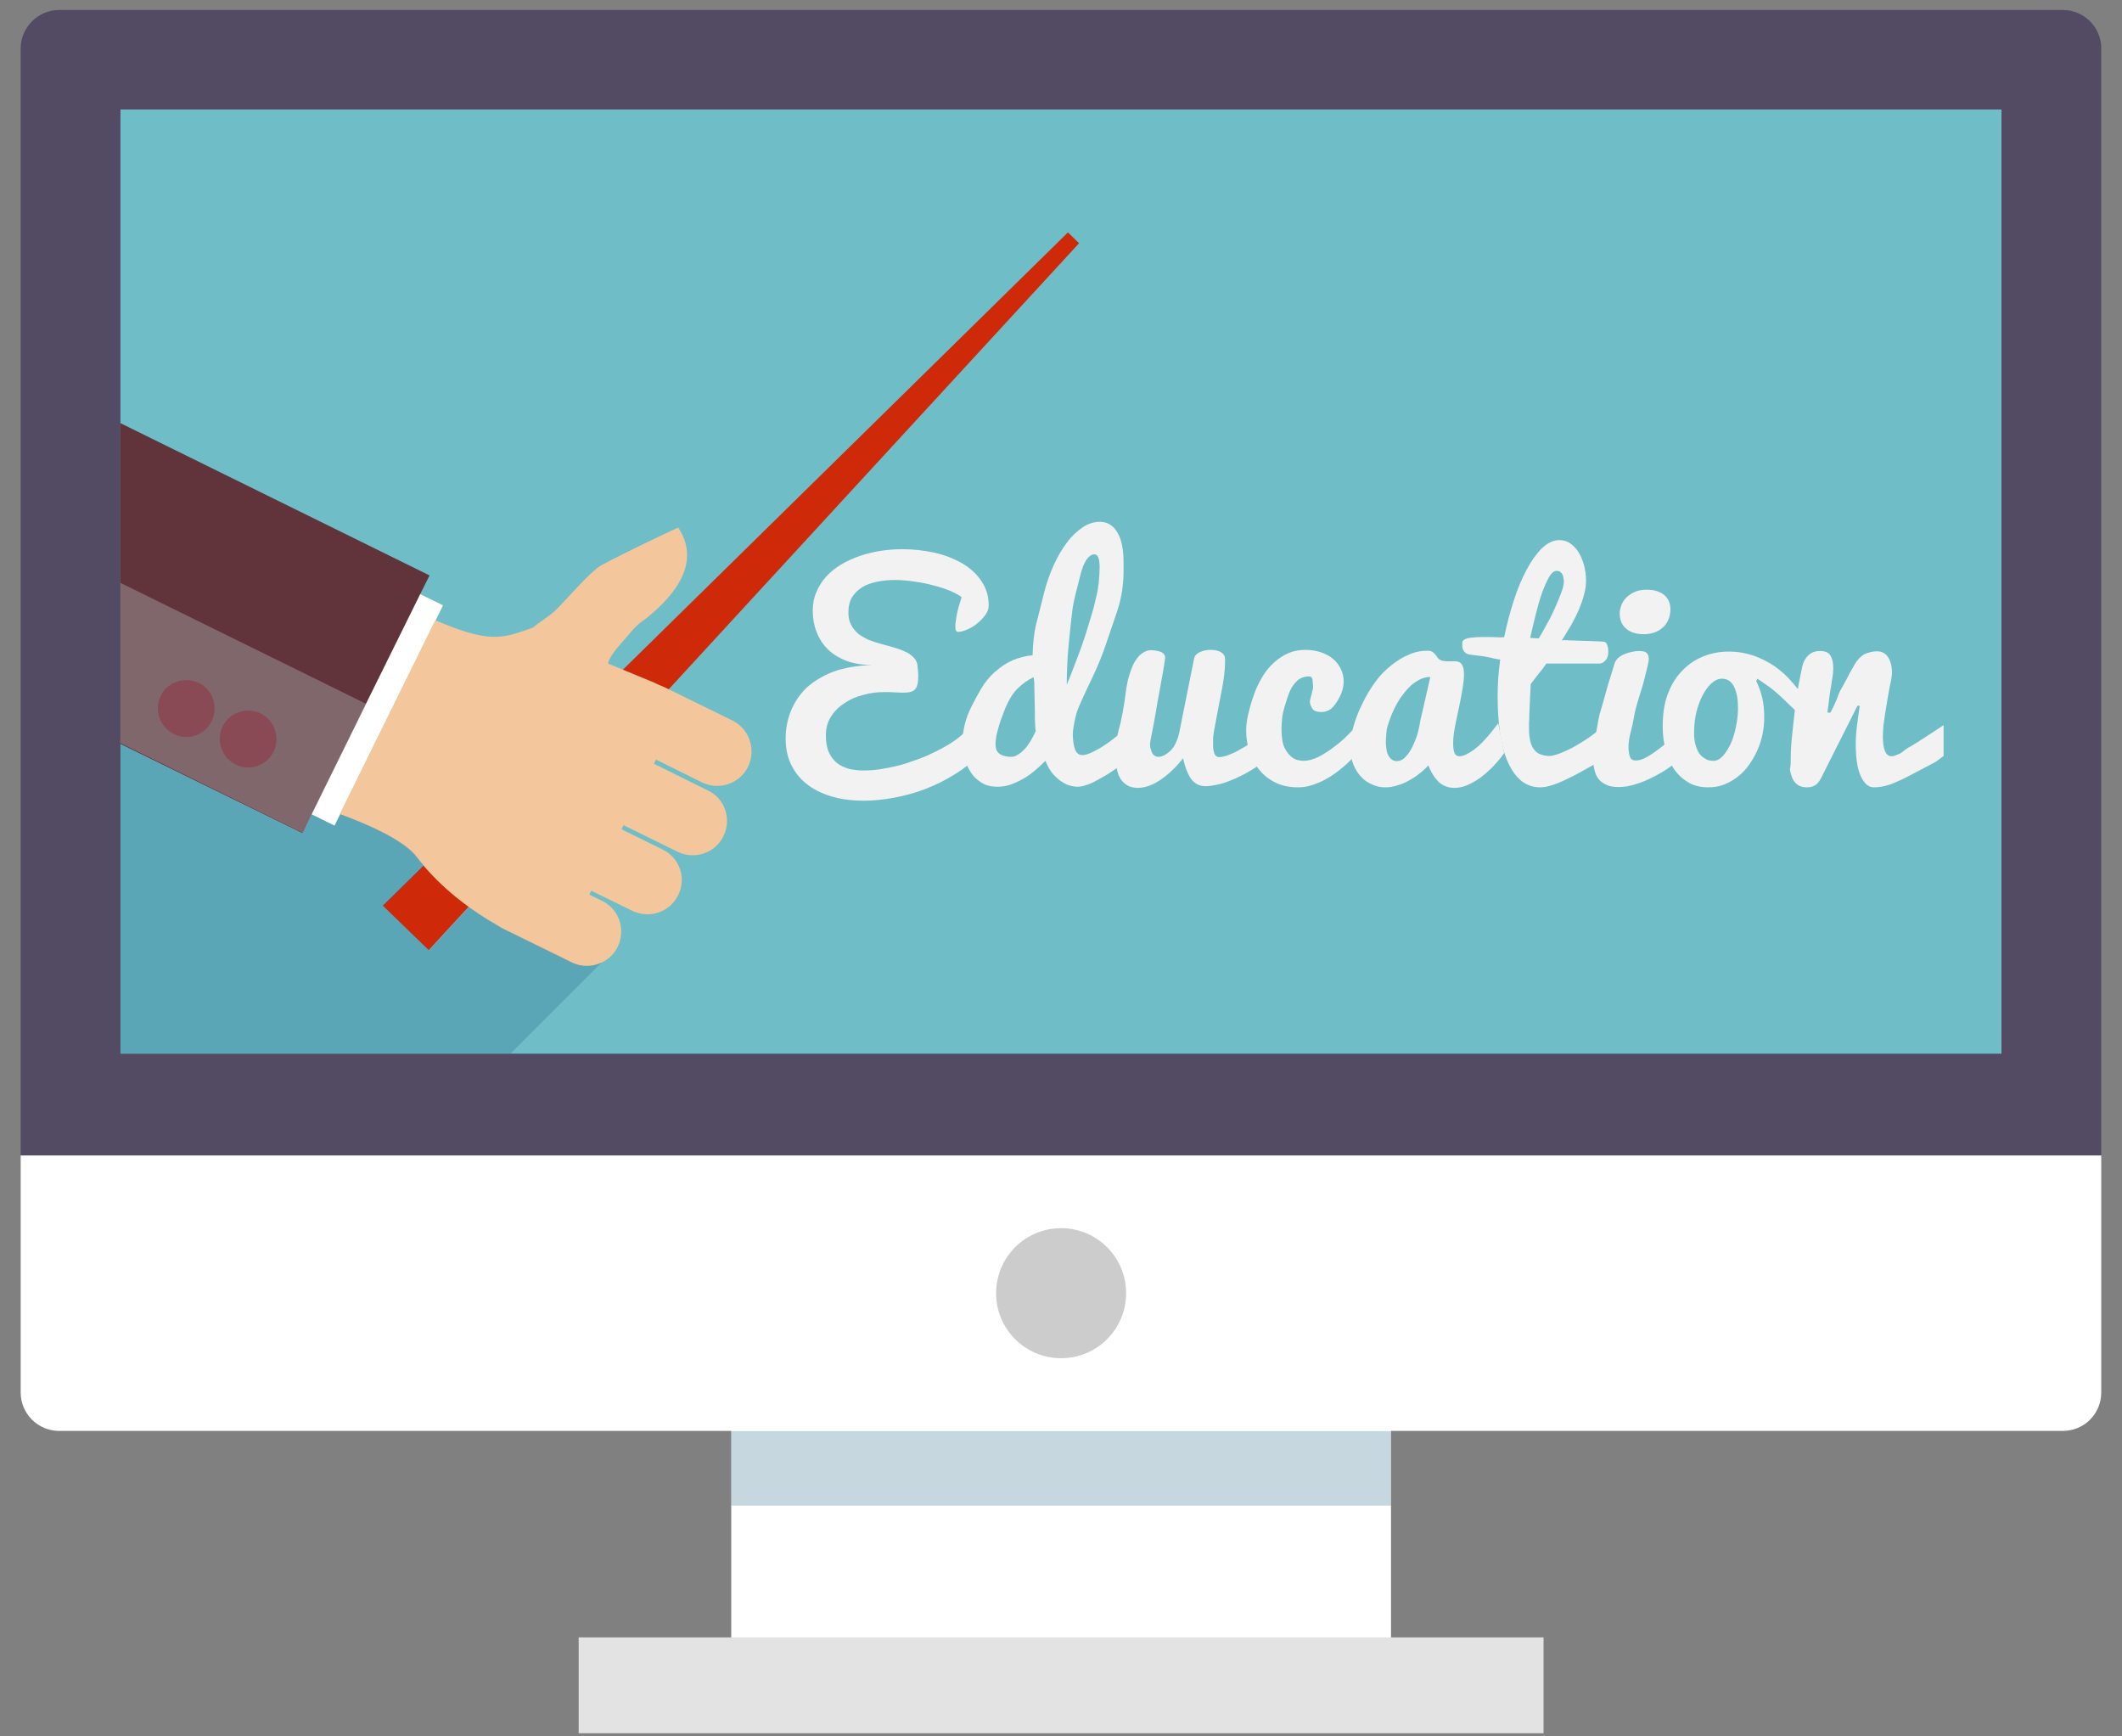
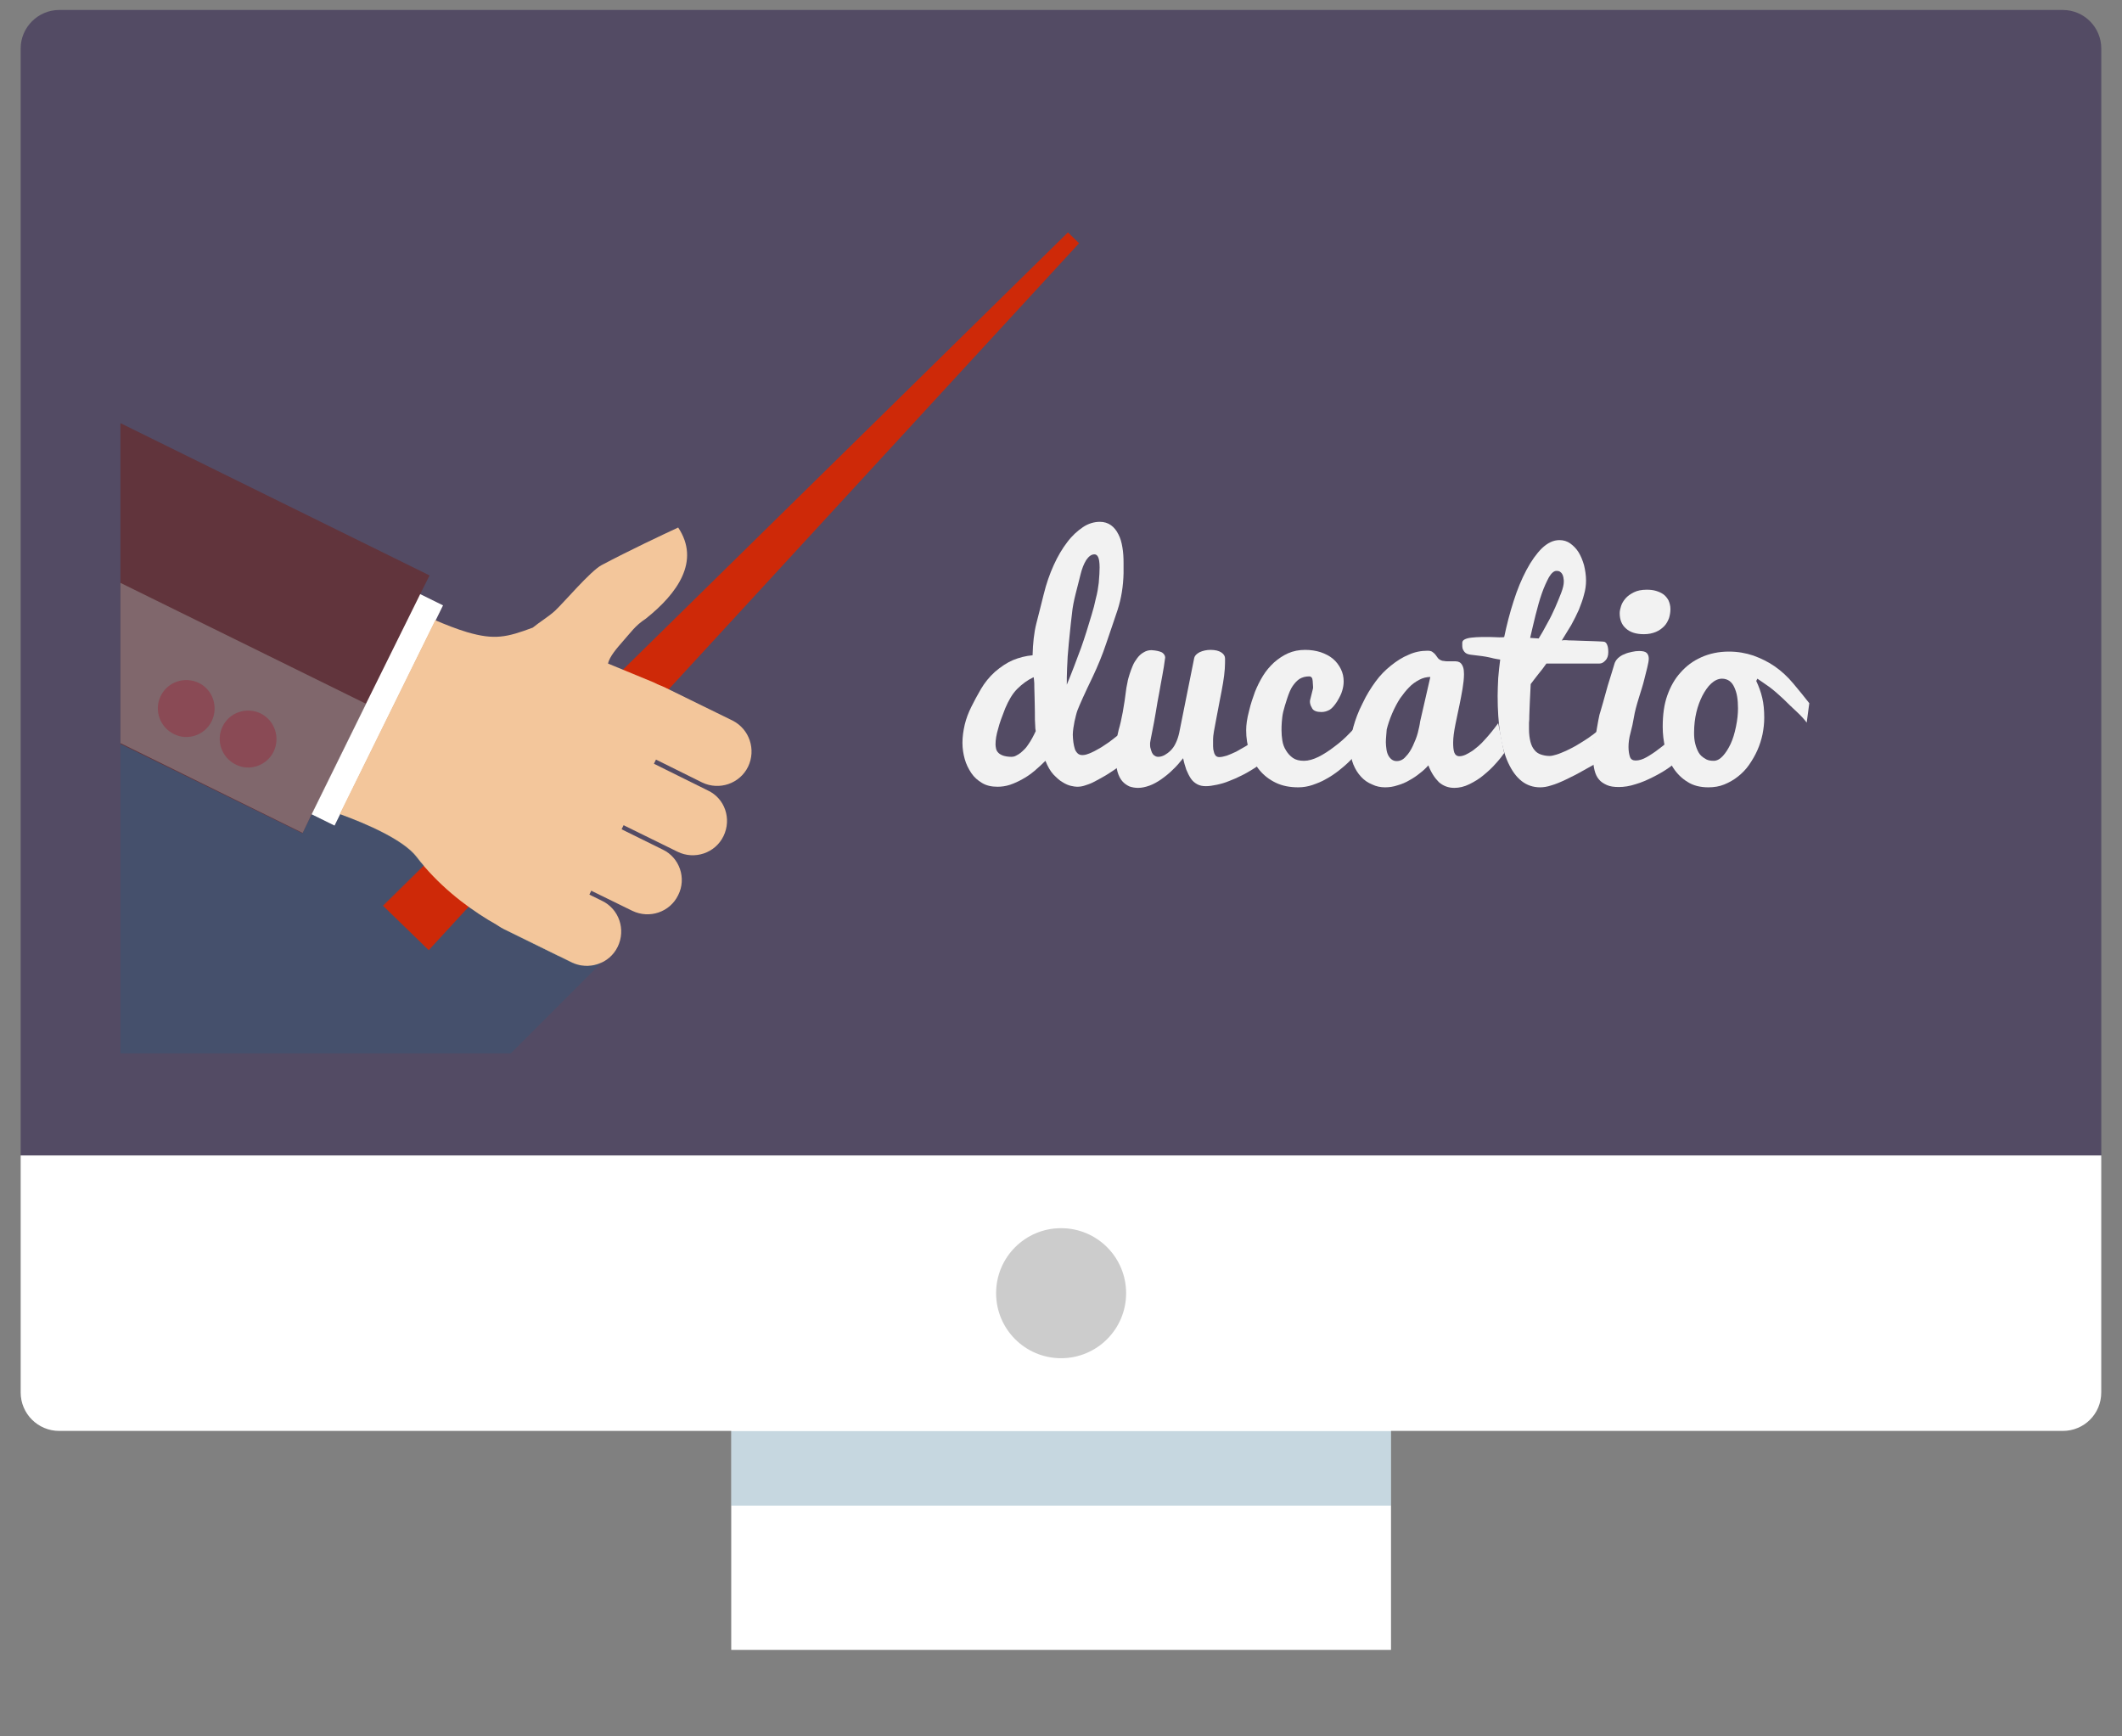
<svg xmlns="http://www.w3.org/2000/svg" width="77" height="63" viewBox="0 0 77 63" fill="none">
  <rect x="0" y="0" width="77" height="63" fill="#808080" stroke="none" />
  <path d="M50.475 51.4H26.534V59.863H50.475V51.4Z" fill="white" />
  <path d="M76.248 1.758V41.923H0.75V1.758C0.75 0.993 1.381 0.362 2.147 0.362H74.851C75.627 0.362 76.248 0.993 76.248 1.758Z" fill="#534B64" />
-   <path d="M72.626 3.973H4.371V38.229H72.626V3.973Z" fill="#6FBEC7" />
-   <path d="M56.01 59.408H20.998V62.885H56.01V59.408Z" fill="#E3E3E3" />
  <path opacity="0.25" d="M50.475 51.917H26.534V54.628H50.475V51.917Z" fill="#1F6386" />
  <path d="M76.247 41.923V50.521C76.247 51.297 75.627 51.917 74.851 51.917H2.147C1.381 51.917 0.75 51.297 0.75 50.521V41.923H76.247Z" fill="white" />
  <path d="M40.863 46.92C40.863 48.224 39.807 49.279 38.504 49.279C37.2 49.279 36.145 48.224 36.145 46.92C36.145 45.616 37.2 44.561 38.504 44.561C39.807 44.561 40.863 45.616 40.863 46.92Z" fill="#CCCCCC" />
-   <path d="M35.586 27.334C35.317 27.614 35.007 27.872 34.666 28.079C34.324 28.297 33.972 28.473 33.6 28.617C33.227 28.762 32.855 28.866 32.462 28.938C32.079 29.011 31.706 29.052 31.344 29.052C30.951 29.052 30.589 29.011 30.248 28.917C29.906 28.824 29.606 28.69 29.348 28.503C29.089 28.317 28.882 28.079 28.737 27.8C28.582 27.51 28.509 27.179 28.509 26.786C28.509 26.445 28.572 26.113 28.696 25.803C28.82 25.493 29.006 25.213 29.254 24.965C29.513 24.727 29.834 24.53 30.227 24.375C30.62 24.23 31.096 24.148 31.655 24.127C31.293 24.127 30.972 24.075 30.703 23.972C30.434 23.868 30.206 23.724 30.03 23.548C29.854 23.372 29.72 23.165 29.627 22.916C29.534 22.678 29.492 22.42 29.492 22.161C29.492 21.913 29.534 21.685 29.627 21.478C29.71 21.271 29.834 21.085 29.979 20.92C30.134 20.754 30.31 20.609 30.517 20.485C30.724 20.361 30.951 20.258 31.189 20.175C31.427 20.092 31.686 20.03 31.944 19.988C32.213 19.947 32.472 19.926 32.741 19.926C33.134 19.926 33.517 19.968 33.9 20.051C34.272 20.133 34.614 20.268 34.903 20.433C35.193 20.599 35.431 20.816 35.607 21.075C35.783 21.334 35.876 21.623 35.876 21.965C35.876 22.089 35.835 22.203 35.752 22.316C35.669 22.43 35.566 22.534 35.452 22.627C35.338 22.72 35.214 22.792 35.09 22.844C34.965 22.896 34.862 22.927 34.769 22.927C34.697 22.927 34.666 22.865 34.666 22.741C34.666 22.627 34.686 22.492 34.717 22.316C34.748 22.14 34.81 21.923 34.893 21.665C34.8 21.592 34.666 21.52 34.5 21.447C34.324 21.375 34.127 21.302 33.91 21.251C33.693 21.189 33.455 21.137 33.207 21.106C32.958 21.064 32.71 21.044 32.472 21.044C32.244 21.044 32.027 21.064 31.831 21.106C31.624 21.147 31.448 21.209 31.293 21.302C31.137 21.396 31.013 21.52 30.92 21.665C30.827 21.82 30.786 22.006 30.786 22.223C30.786 22.399 30.817 22.554 30.889 22.678C30.951 22.803 31.044 22.906 31.148 22.999C31.262 23.082 31.386 23.154 31.52 23.216C31.665 23.268 31.81 23.32 31.965 23.361C32.12 23.403 32.265 23.444 32.41 23.485C32.555 23.527 32.689 23.568 32.813 23.63C32.938 23.682 33.041 23.744 33.124 23.827C33.207 23.899 33.269 24.003 33.289 24.117C33.3 24.189 33.3 24.262 33.31 24.334C33.32 24.406 33.32 24.479 33.32 24.551C33.32 24.758 33.289 24.903 33.217 24.996C33.145 25.089 33.01 25.131 32.803 25.131C32.72 25.131 32.606 25.131 32.472 25.12C32.337 25.11 32.213 25.11 32.1 25.11C31.831 25.11 31.572 25.141 31.324 25.213C31.065 25.276 30.837 25.379 30.641 25.513C30.434 25.648 30.279 25.803 30.154 26C30.03 26.196 29.968 26.413 29.968 26.672C29.968 26.921 29.999 27.117 30.072 27.283C30.144 27.448 30.237 27.572 30.361 27.676C30.486 27.779 30.63 27.841 30.796 27.893C30.962 27.934 31.148 27.955 31.334 27.955C31.572 27.955 31.82 27.934 32.089 27.883C32.348 27.841 32.617 27.779 32.876 27.697C33.134 27.614 33.393 27.521 33.641 27.417C33.889 27.303 34.117 27.189 34.334 27.065C34.552 26.941 34.738 26.807 34.893 26.672C35.059 26.538 35.183 26.393 35.266 26.258L35.586 27.334Z" fill="#F2F2F2" />
  <path d="M40.977 27.521C40.739 27.717 40.501 27.893 40.273 28.038C40.18 28.1 40.077 28.162 39.963 28.224C39.86 28.286 39.746 28.338 39.653 28.39C39.549 28.442 39.446 28.473 39.353 28.504C39.259 28.535 39.166 28.545 39.084 28.545C39.032 28.545 38.959 28.535 38.866 28.514C38.773 28.493 38.67 28.452 38.556 28.379C38.442 28.317 38.339 28.214 38.225 28.1C38.111 27.976 38.018 27.81 37.935 27.604C37.811 27.728 37.676 27.852 37.542 27.966C37.407 28.079 37.263 28.183 37.107 28.266C36.963 28.348 36.807 28.421 36.652 28.473C36.497 28.524 36.342 28.545 36.197 28.545C35.98 28.545 35.793 28.504 35.638 28.41C35.483 28.317 35.349 28.204 35.245 28.048C35.142 27.893 35.059 27.728 35.007 27.541C34.955 27.355 34.924 27.159 34.924 26.952C34.924 26.734 34.955 26.517 35.007 26.29C35.059 26.072 35.142 25.855 35.245 25.648C35.349 25.441 35.462 25.224 35.597 24.996C35.731 24.769 35.897 24.562 36.104 24.375C36.321 24.189 36.538 24.044 36.756 23.951C36.983 23.858 37.221 23.796 37.469 23.775C37.48 23.341 37.521 22.958 37.604 22.627C37.687 22.296 37.78 21.944 37.873 21.561C37.966 21.178 38.09 20.827 38.235 20.506C38.38 20.185 38.546 19.906 38.721 19.678C38.897 19.44 39.094 19.264 39.291 19.13C39.487 18.995 39.704 18.933 39.911 18.933C40.066 18.933 40.201 18.975 40.315 19.057C40.429 19.14 40.511 19.244 40.584 19.389C40.656 19.523 40.698 19.678 40.729 19.864C40.76 20.04 40.77 20.227 40.77 20.423C40.77 20.537 40.77 20.661 40.77 20.796C40.76 21.271 40.687 21.716 40.553 22.13C40.418 22.544 40.273 22.948 40.139 23.351C40.004 23.755 39.839 24.158 39.653 24.551C39.363 25.151 39.177 25.565 39.094 25.782C39.073 25.834 39.063 25.886 39.042 25.958C39.022 26.031 39.011 26.103 38.99 26.176C38.98 26.258 38.959 26.341 38.949 26.414C38.939 26.496 38.928 26.579 38.928 26.652C38.928 26.745 38.939 26.838 38.949 26.931C38.959 27.014 38.98 27.096 39.001 27.169C39.022 27.241 39.063 27.293 39.104 27.334C39.146 27.376 39.208 27.396 39.27 27.396C39.332 27.396 39.404 27.386 39.477 27.355C39.549 27.334 39.632 27.293 39.715 27.252C39.797 27.21 39.88 27.159 39.973 27.107C40.056 27.055 40.139 26.993 40.222 26.941C40.408 26.807 40.594 26.652 40.801 26.486L40.977 27.521ZM37.501 24.572C37.283 24.675 37.087 24.82 36.911 24.996C36.735 25.172 36.6 25.41 36.476 25.7C36.362 25.989 36.269 26.238 36.218 26.445C36.156 26.652 36.124 26.838 36.124 27.014C36.124 27.066 36.135 27.117 36.145 27.169C36.156 27.221 36.187 27.272 36.228 27.314C36.269 27.355 36.321 27.386 36.404 27.417C36.476 27.438 36.569 27.459 36.694 27.459C36.756 27.459 36.818 27.448 36.869 27.417C36.931 27.386 36.983 27.355 37.035 27.314C37.087 27.272 37.138 27.221 37.19 27.169C37.242 27.117 37.283 27.055 37.325 26.993C37.418 26.858 37.501 26.703 37.583 26.527C37.573 26.476 37.563 26.403 37.563 26.3C37.552 26.196 37.552 26.041 37.552 25.834C37.552 25.627 37.542 25.451 37.542 25.317C37.542 25.182 37.532 25.058 37.532 24.945C37.532 24.831 37.532 24.738 37.521 24.675C37.511 24.593 37.511 24.562 37.501 24.572ZM39.87 21.147C39.891 20.909 39.901 20.723 39.901 20.589C39.901 20.413 39.88 20.278 39.849 20.216C39.818 20.144 39.766 20.113 39.715 20.113C39.601 20.113 39.508 20.185 39.415 20.32C39.332 20.454 39.26 20.63 39.208 20.847C39.156 21.065 39.094 21.292 39.032 21.541C38.97 21.789 38.918 22.037 38.897 22.275C38.866 22.513 38.846 22.73 38.825 22.927C38.804 23.123 38.794 23.258 38.783 23.341C38.773 23.506 38.752 23.662 38.742 23.817C38.732 23.972 38.732 24.106 38.721 24.241C38.721 24.365 38.711 24.479 38.711 24.572C38.711 24.665 38.711 24.738 38.711 24.789V24.841C38.897 24.396 39.063 23.951 39.228 23.506C39.291 23.32 39.363 23.123 39.425 22.917C39.487 22.71 39.549 22.513 39.611 22.306C39.673 22.11 39.725 21.903 39.766 21.706C39.818 21.52 39.849 21.323 39.87 21.147Z" fill="#F2F2F2" />
  <path d="M44.453 23.899C44.453 23.993 44.453 24.117 44.443 24.272C44.432 24.427 44.411 24.593 44.38 24.779C44.349 24.965 44.308 25.182 44.256 25.441C44.205 25.7 44.163 25.917 44.132 26.093C44.101 26.269 44.07 26.414 44.049 26.538C44.029 26.662 44.018 26.755 44.018 26.817C44.018 26.91 44.018 26.993 44.018 27.076C44.018 27.159 44.029 27.221 44.049 27.283C44.06 27.345 44.091 27.386 44.111 27.417C44.142 27.448 44.184 27.469 44.246 27.469C44.318 27.469 44.411 27.448 44.515 27.417C44.618 27.376 44.732 27.334 44.856 27.272C44.97 27.21 45.094 27.138 45.218 27.066C45.343 26.983 45.456 26.9 45.57 26.817C45.684 26.734 45.788 26.641 45.881 26.558C45.974 26.476 46.046 26.393 46.098 26.32C46.098 26.434 46.098 26.527 46.098 26.621C46.098 26.714 46.098 26.797 46.098 26.879C46.098 26.962 46.098 27.045 46.098 27.138C46.098 27.221 46.098 27.324 46.098 27.428C46.026 27.5 45.932 27.572 45.829 27.655C45.725 27.738 45.601 27.821 45.467 27.904C45.332 27.986 45.198 28.069 45.043 28.142C44.898 28.214 44.742 28.286 44.598 28.338C44.453 28.4 44.298 28.442 44.153 28.473C44.008 28.504 43.873 28.524 43.76 28.524C43.636 28.524 43.532 28.504 43.439 28.452C43.346 28.4 43.273 28.338 43.211 28.245C43.149 28.152 43.097 28.048 43.046 27.924C43.004 27.8 42.963 27.666 42.932 27.51C42.808 27.666 42.684 27.81 42.549 27.934C42.415 28.069 42.28 28.172 42.135 28.276C42.001 28.369 41.856 28.452 41.711 28.504C41.566 28.555 41.432 28.586 41.297 28.586C41.183 28.586 41.08 28.566 40.987 28.535C40.894 28.493 40.801 28.431 40.728 28.348C40.656 28.266 40.594 28.152 40.552 28.007C40.511 27.862 40.49 27.686 40.49 27.479C40.49 27.045 40.532 26.703 40.594 26.476C40.697 26.134 40.79 25.627 40.873 24.955C40.883 24.903 40.894 24.841 40.914 24.748C40.925 24.665 40.956 24.572 40.987 24.468C41.018 24.365 41.059 24.262 41.101 24.158C41.142 24.055 41.204 23.962 41.266 23.879C41.328 23.796 41.401 23.724 41.494 23.672C41.577 23.62 41.67 23.589 41.783 23.589C41.959 23.599 42.084 23.631 42.166 23.672C42.239 23.724 42.28 23.786 42.28 23.858C42.249 24.086 42.218 24.303 42.177 24.51C42.135 24.717 42.104 24.924 42.063 25.141C42.022 25.348 41.98 25.586 41.939 25.845C41.897 26.103 41.856 26.31 41.825 26.465C41.794 26.621 41.773 26.745 41.752 26.838C41.732 26.931 41.732 26.983 41.732 26.983C41.732 27.045 41.732 27.107 41.752 27.159C41.763 27.21 41.783 27.262 41.804 27.314C41.825 27.355 41.856 27.396 41.897 27.417C41.939 27.448 41.98 27.459 42.032 27.459C42.104 27.459 42.177 27.438 42.259 27.396C42.332 27.355 42.404 27.303 42.477 27.231C42.549 27.159 42.611 27.076 42.663 26.962C42.715 26.858 42.756 26.734 42.787 26.6L43.335 23.868C43.356 23.786 43.418 23.724 43.532 23.662C43.646 23.61 43.78 23.579 43.925 23.579C44.091 23.579 44.225 23.61 44.318 23.672C44.411 23.734 44.453 23.806 44.453 23.899Z" fill="#F2F2F2" />
  <path d="M47.112 28.566C46.801 28.566 46.533 28.514 46.295 28.4C46.057 28.286 45.86 28.131 45.705 27.945C45.55 27.759 45.425 27.531 45.343 27.283C45.26 27.034 45.219 26.776 45.219 26.496C45.219 26.3 45.25 26.072 45.322 25.803C45.384 25.534 45.467 25.296 45.539 25.1C45.622 24.893 45.715 24.706 45.829 24.52C45.943 24.334 46.077 24.179 46.233 24.034C46.388 23.899 46.553 23.786 46.739 23.703C46.926 23.62 47.133 23.579 47.36 23.579C47.567 23.579 47.753 23.61 47.919 23.662C48.095 23.724 48.24 23.796 48.364 23.899C48.488 24.003 48.581 24.127 48.654 24.272C48.726 24.417 48.757 24.562 48.757 24.727C48.757 24.841 48.736 24.955 48.705 25.058C48.674 25.172 48.612 25.296 48.519 25.451C48.426 25.596 48.333 25.7 48.25 25.752C48.157 25.803 48.064 25.834 47.95 25.834C47.785 25.834 47.671 25.793 47.619 25.71C47.536 25.576 47.516 25.462 47.547 25.369C47.557 25.317 47.588 25.193 47.64 24.996C47.65 24.965 47.65 24.913 47.64 24.82C47.64 24.738 47.629 24.675 47.619 24.624C47.598 24.572 47.567 24.541 47.505 24.541C47.371 24.541 47.257 24.572 47.153 24.634C47.06 24.696 46.977 24.789 46.905 24.893C46.833 24.996 46.77 25.151 46.708 25.338C46.646 25.534 46.595 25.689 46.564 25.824C46.532 25.958 46.522 26.083 46.512 26.196C46.502 26.31 46.502 26.414 46.502 26.496C46.502 26.621 46.512 26.745 46.532 26.869C46.553 27.003 46.595 27.117 46.667 27.231C46.729 27.334 46.812 27.428 46.915 27.5C47.019 27.572 47.153 27.604 47.319 27.604C47.474 27.604 47.66 27.552 47.846 27.459C48.033 27.366 48.24 27.231 48.426 27.086C48.623 26.941 48.809 26.776 48.985 26.59C49.16 26.414 49.316 26.238 49.44 26.082L49.781 26.662C49.533 27.024 49.264 27.334 48.974 27.614C48.85 27.738 48.716 27.852 48.571 27.966C48.426 28.079 48.271 28.183 48.115 28.266C47.96 28.359 47.795 28.421 47.619 28.483C47.464 28.535 47.288 28.566 47.112 28.566Z" fill="#F2F2F2" />
  <path d="M54.582 27.324C54.509 27.427 54.406 27.562 54.272 27.707C54.147 27.852 54.002 27.986 53.837 28.121C53.682 28.255 53.506 28.359 53.32 28.452C53.133 28.545 52.947 28.586 52.771 28.586C52.554 28.586 52.368 28.514 52.213 28.379C52.068 28.235 51.933 28.038 51.83 27.769C51.747 27.862 51.654 27.955 51.53 28.048C51.416 28.141 51.281 28.235 51.147 28.307C51.012 28.39 50.857 28.452 50.712 28.493C50.557 28.545 50.412 28.566 50.257 28.566C50.102 28.566 49.936 28.535 49.791 28.462C49.636 28.4 49.502 28.307 49.388 28.183C49.274 28.059 49.181 27.914 49.109 27.738C49.036 27.562 49.005 27.366 49.005 27.138C49.005 26.89 49.036 26.631 49.109 26.372C49.181 26.114 49.285 25.824 49.44 25.524C49.585 25.213 49.75 24.955 49.916 24.727C50.081 24.5 50.267 24.313 50.474 24.148C50.681 23.982 50.888 23.848 51.116 23.755C51.343 23.651 51.571 23.61 51.799 23.61C51.871 23.61 51.933 23.62 51.975 23.651C52.016 23.682 52.057 23.713 52.088 23.755C52.119 23.796 52.14 23.827 52.171 23.868C52.202 23.91 52.233 23.93 52.275 23.951C52.316 23.972 52.357 23.982 52.399 23.982C52.44 23.993 52.482 23.993 52.523 23.993C52.564 23.993 52.595 23.993 52.637 23.993C52.678 23.993 52.709 23.993 52.751 23.993C52.802 23.993 52.844 23.993 52.895 24.003C52.937 24.013 52.978 24.034 53.009 24.065C53.04 24.096 53.071 24.148 53.092 24.21C53.113 24.272 53.123 24.355 53.123 24.458C53.123 24.613 53.102 24.8 53.071 24.986C53.04 25.182 52.999 25.379 52.958 25.586C52.916 25.793 52.864 26.02 52.813 26.279C52.761 26.538 52.73 26.765 52.73 26.941C52.73 27.096 52.74 27.21 52.771 27.303C52.802 27.386 52.864 27.438 52.958 27.438C53.03 27.438 53.102 27.417 53.175 27.386C53.247 27.355 53.33 27.303 53.413 27.252C53.495 27.2 53.568 27.128 53.651 27.065C53.733 26.993 53.806 26.921 53.868 26.848C54.033 26.672 54.199 26.465 54.365 26.238L54.582 27.324ZM50.288 26.931C50.288 27.014 50.298 27.096 50.309 27.179C50.319 27.262 50.34 27.334 50.371 27.396C50.402 27.459 50.443 27.51 50.495 27.552C50.547 27.593 50.609 27.614 50.681 27.614C50.805 27.614 50.919 27.562 51.012 27.448C51.116 27.345 51.199 27.21 51.271 27.055C51.343 26.9 51.406 26.745 51.447 26.59C51.488 26.424 51.519 26.29 51.53 26.186L51.902 24.562C51.768 24.562 51.633 24.593 51.499 24.665C51.364 24.738 51.24 24.82 51.126 24.944C51.012 25.058 50.909 25.193 50.805 25.338C50.712 25.482 50.609 25.669 50.516 25.886C50.423 26.103 50.361 26.3 50.319 26.465C50.309 26.631 50.288 26.786 50.288 26.931Z" fill="#F2F2F2" />
  <path d="M58.348 27.448C58.028 27.635 57.738 27.8 57.49 27.935C57.241 28.079 57.014 28.193 56.817 28.286C56.62 28.38 56.445 28.452 56.3 28.493C56.145 28.545 56.01 28.566 55.886 28.566C55.638 28.566 55.41 28.493 55.213 28.338C55.017 28.183 54.862 27.966 54.727 27.676C54.593 27.386 54.499 27.035 54.437 26.631C54.375 26.217 54.344 25.762 54.344 25.245C54.344 25.048 54.355 24.831 54.365 24.603C54.386 24.375 54.406 24.148 54.437 23.931C54.334 23.92 54.261 23.899 54.199 23.889C54.148 23.879 54.086 23.858 54.024 23.848C53.962 23.837 53.879 23.817 53.786 23.806C53.693 23.796 53.548 23.775 53.372 23.755C53.289 23.744 53.227 23.724 53.185 23.693C53.144 23.662 53.113 23.62 53.092 23.579C53.072 23.537 53.061 23.496 53.061 23.444C53.061 23.403 53.061 23.361 53.061 23.32C53.061 23.268 53.092 23.227 53.154 23.196C53.217 23.165 53.299 23.144 53.403 23.134C53.506 23.124 53.62 23.113 53.744 23.113C53.868 23.113 53.982 23.113 54.096 23.113C54.21 23.113 54.313 23.124 54.396 23.124C54.489 23.124 54.551 23.124 54.582 23.113C54.675 22.668 54.789 22.223 54.924 21.81C55.058 21.385 55.213 21.013 55.389 20.682C55.565 20.351 55.751 20.092 55.948 19.895C56.155 19.699 56.362 19.596 56.589 19.596C56.734 19.596 56.869 19.637 56.983 19.72C57.096 19.802 57.2 19.906 57.283 20.04C57.365 20.175 57.428 20.33 57.479 20.506C57.521 20.682 57.552 20.868 57.552 21.065C57.552 21.22 57.531 21.396 57.479 21.572C57.438 21.747 57.365 21.934 57.293 22.12C57.21 22.306 57.117 22.492 57.014 22.679C56.9 22.865 56.786 23.051 56.672 23.237C56.703 23.227 56.755 23.227 56.827 23.227C56.9 23.237 56.983 23.237 57.065 23.237C57.158 23.237 57.262 23.248 57.365 23.248C57.469 23.248 57.572 23.258 57.676 23.258C57.779 23.258 57.872 23.268 57.955 23.268C58.038 23.268 58.11 23.279 58.172 23.279C58.245 23.279 58.286 23.32 58.317 23.393C58.348 23.465 58.359 23.548 58.359 23.662C58.359 23.786 58.328 23.889 58.255 23.962C58.183 24.044 58.11 24.075 58.038 24.075H56.114C56.02 24.21 55.917 24.344 55.813 24.469C55.71 24.593 55.627 24.717 55.544 24.82C55.534 25.027 55.524 25.234 55.514 25.431C55.514 25.514 55.503 25.607 55.503 25.7C55.503 25.793 55.493 25.886 55.493 25.969C55.493 26.062 55.493 26.145 55.482 26.227C55.482 26.31 55.482 26.383 55.482 26.455C55.482 26.631 55.503 26.786 55.534 26.91C55.565 27.035 55.617 27.138 55.679 27.21C55.741 27.293 55.824 27.345 55.917 27.376C56.01 27.407 56.114 27.428 56.227 27.428C56.3 27.428 56.383 27.407 56.486 27.376C56.59 27.345 56.703 27.293 56.827 27.241C56.952 27.179 57.086 27.117 57.221 27.035C57.355 26.952 57.5 26.869 57.634 26.776C57.769 26.683 57.903 26.579 58.028 26.476C58.152 26.372 58.266 26.259 58.369 26.155V27.448H58.348ZM56.745 21.106C56.745 21.065 56.745 21.034 56.734 20.982C56.734 20.941 56.714 20.899 56.703 20.858C56.683 20.816 56.662 20.785 56.62 20.754C56.589 20.723 56.538 20.713 56.476 20.713C56.393 20.713 56.3 20.785 56.207 20.941C56.124 21.096 56.031 21.292 55.948 21.53C55.865 21.768 55.793 22.027 55.72 22.317C55.648 22.606 55.586 22.875 55.524 23.144C55.575 23.144 55.627 23.155 55.679 23.155C55.731 23.155 55.782 23.165 55.834 23.165C55.938 22.999 56.041 22.813 56.145 22.617C56.258 22.42 56.352 22.223 56.434 22.037C56.517 21.851 56.589 21.665 56.651 21.509C56.714 21.344 56.745 21.209 56.745 21.106Z" fill="#F2F2F2" />
  <path d="M61.007 27.5C60.883 27.614 60.738 27.728 60.562 27.852C60.387 27.976 60.19 28.09 59.983 28.193C59.776 28.297 59.569 28.39 59.352 28.452C59.135 28.524 58.928 28.555 58.742 28.555C58.566 28.555 58.421 28.535 58.307 28.483C58.193 28.431 58.09 28.369 58.017 28.276C57.945 28.193 57.893 28.079 57.862 27.955C57.831 27.831 57.81 27.697 57.81 27.541C57.81 27.334 57.831 27.086 57.883 26.807C57.976 26.227 58.038 25.896 58.069 25.834C58.111 25.689 58.204 25.379 58.338 24.882C58.462 24.479 58.545 24.22 58.576 24.106C58.597 24.024 58.638 23.951 58.711 23.879C58.783 23.817 58.855 23.765 58.949 23.734C59.031 23.692 59.124 23.672 59.218 23.651C59.311 23.63 59.393 23.62 59.476 23.62C59.611 23.62 59.704 23.641 59.755 23.692C59.807 23.744 59.828 23.817 59.828 23.899C59.828 23.972 59.807 24.075 59.776 24.21C59.745 24.344 59.704 24.5 59.662 24.665C59.621 24.841 59.549 25.058 59.466 25.327C59.383 25.596 59.321 25.824 59.29 26.02C59.259 26.207 59.218 26.403 59.166 26.59C59.114 26.776 59.093 26.952 59.093 27.096C59.093 27.252 59.114 27.366 59.145 27.459C59.176 27.552 59.249 27.593 59.352 27.593C59.476 27.593 59.611 27.552 59.755 27.469C59.9 27.386 60.056 27.283 60.2 27.169C60.356 27.055 60.501 26.931 60.645 26.796C60.79 26.672 60.914 26.558 61.028 26.476V27.5H61.007ZM58.773 22.244C58.773 22.172 58.793 22.078 58.824 21.985C58.855 21.892 58.907 21.799 58.99 21.706C59.062 21.623 59.166 21.551 59.29 21.489C59.414 21.427 59.569 21.396 59.755 21.396C59.869 21.396 59.983 21.406 60.087 21.437C60.19 21.468 60.283 21.509 60.356 21.561C60.428 21.613 60.49 21.685 60.542 21.778C60.583 21.872 60.614 21.975 60.614 22.099C60.614 22.213 60.594 22.327 60.562 22.43C60.521 22.534 60.469 22.637 60.387 22.72C60.304 22.803 60.211 22.875 60.087 22.927C59.962 22.979 59.818 23.01 59.652 23.01C59.362 23.01 59.145 22.937 59 22.803C58.845 22.668 58.773 22.482 58.773 22.244Z" fill="#F2F2F2" />
  <path d="M63.728 24.706C63.821 24.903 63.894 25.1 63.945 25.317C63.997 25.534 64.018 25.772 64.018 26.041C64.018 26.238 63.997 26.434 63.956 26.641C63.914 26.838 63.852 27.035 63.769 27.221C63.687 27.407 63.583 27.583 63.469 27.748C63.356 27.914 63.211 28.059 63.066 28.173C62.911 28.297 62.745 28.39 62.569 28.462C62.393 28.535 62.197 28.566 61.99 28.566C61.7 28.566 61.441 28.504 61.235 28.369C61.028 28.245 60.852 28.069 60.717 27.862C60.583 27.655 60.49 27.417 60.428 27.159C60.365 26.9 60.334 26.631 60.334 26.372C60.334 25.927 60.386 25.555 60.5 25.234C60.614 24.913 60.769 24.634 60.976 24.407C61.183 24.169 61.431 23.982 61.731 23.848C62.031 23.713 62.362 23.641 62.735 23.641C63.056 23.641 63.345 23.693 63.625 23.786C63.904 23.889 64.163 24.013 64.401 24.179C64.638 24.344 64.866 24.551 65.073 24.8C65.28 25.048 65.477 25.286 65.653 25.514L65.559 26.217C65.466 26.093 65.352 25.969 65.197 25.824C65.042 25.679 64.876 25.524 64.711 25.358C64.535 25.193 64.37 25.048 64.204 24.924C64.038 24.81 63.894 24.706 63.769 24.624L63.728 24.706ZM62.186 27.604C62.3 27.604 62.414 27.541 62.517 27.428C62.621 27.314 62.714 27.169 62.797 26.993C62.88 26.817 62.942 26.61 62.993 26.362C63.045 26.114 63.066 25.896 63.066 25.7C63.066 25.545 63.056 25.4 63.035 25.276C63.014 25.141 62.973 25.027 62.931 24.934C62.89 24.841 62.828 24.758 62.755 24.706C62.683 24.655 62.59 24.624 62.486 24.624C62.352 24.624 62.218 24.686 62.093 24.8C61.969 24.913 61.866 25.069 61.773 25.244C61.679 25.431 61.607 25.627 61.555 25.845C61.504 26.062 61.472 26.31 61.472 26.59C61.472 26.734 61.483 26.859 61.514 26.983C61.545 27.107 61.586 27.21 61.638 27.303C61.69 27.397 61.773 27.469 61.866 27.521C61.949 27.583 62.052 27.604 62.186 27.604Z" fill="#F2F2F2" />
-   <path d="M64.98 27.521C64.98 27.303 64.991 27.045 65.022 26.755C65.053 26.465 65.084 26.145 65.125 25.803C65.167 25.462 65.208 25.151 65.26 24.872C65.311 24.593 65.363 24.355 65.405 24.158C65.446 24.003 65.508 23.879 65.622 23.775C65.725 23.672 65.87 23.62 66.046 23.62C66.222 23.62 66.356 23.672 66.419 23.786C66.491 23.899 66.522 24.044 66.522 24.231C66.522 24.282 66.522 24.344 66.512 24.438C66.501 24.52 66.491 24.613 66.47 24.717C66.46 24.82 66.439 24.924 66.419 25.038C66.398 25.141 66.388 25.265 66.367 25.41C66.356 25.544 66.336 25.648 66.326 25.72C66.315 25.793 66.315 25.834 66.315 25.855H66.419C66.439 25.814 66.47 25.762 66.512 25.679C66.553 25.596 66.605 25.483 66.667 25.327C66.719 25.172 66.781 25.038 66.853 24.924C66.915 24.81 66.977 24.696 67.039 24.582C67.091 24.468 67.143 24.375 67.195 24.293C67.246 24.21 67.277 24.148 67.298 24.106C67.401 23.93 67.526 23.806 67.66 23.734C67.795 23.672 67.95 23.631 68.115 23.631C68.281 23.631 68.415 23.703 68.508 23.837C68.602 23.982 68.653 24.169 68.653 24.417C68.653 24.458 68.643 24.52 68.633 24.603C68.622 24.686 68.602 24.789 68.571 24.913C68.55 25.038 68.519 25.193 68.488 25.379C68.457 25.565 68.436 25.741 68.405 25.886C68.384 26.041 68.364 26.186 68.343 26.331C68.333 26.476 68.322 26.61 68.322 26.734C68.322 26.941 68.343 27.107 68.395 27.241C68.447 27.376 68.529 27.438 68.643 27.438C68.684 27.438 68.736 27.428 68.809 27.396C68.922 27.355 68.984 27.324 69.016 27.293C69.16 27.179 69.243 27.128 69.243 27.128C69.254 27.128 69.367 27.065 69.574 26.931C69.843 26.765 70.164 26.548 70.526 26.31V27.428L70.278 27.614C70.257 27.634 70.102 27.717 69.802 27.872C69.378 28.1 69.109 28.235 69.005 28.286C68.746 28.4 68.581 28.473 68.519 28.483C68.353 28.535 68.177 28.566 67.991 28.566C67.805 28.566 67.65 28.431 67.526 28.172C67.401 27.904 67.339 27.521 67.339 27.003C67.339 26.807 67.35 26.59 67.381 26.352C67.412 26.124 67.443 25.865 67.484 25.607H67.401L66.088 28.214C66.015 28.359 65.943 28.452 65.86 28.493C65.777 28.545 65.684 28.566 65.57 28.566C65.436 28.566 65.322 28.535 65.239 28.483C65.156 28.421 65.094 28.348 65.043 28.245C65.001 28.142 64.97 28.038 64.949 27.914C64.98 27.779 64.98 27.655 64.98 27.521Z" fill="#F2F2F2" />
  <path d="M15.556 34.474L13.89 32.859L38.752 8.432L39.156 8.825L15.556 34.474Z" fill="#CE2908" />
  <path d="M11.695 19.806L7.759 27.797L12.14 29.955L16.076 21.964L11.695 19.806Z" fill="white" />
  <path d="M15.587 20.878L15.245 21.561L13.28 25.534L11.303 29.549L10.983 30.221L10.972 30.231L4.371 26.993V15.353L15.587 20.878Z" fill="#61343C" />
  <g opacity="0.44">
    <path d="M13.29 25.534L11.314 29.549H11.303L10.983 30.221L4.371 26.962V21.148L9.731 23.786L13.28 25.534H13.29Z" fill="#A8A8A8" />
  </g>
  <path d="M9.928 27.273C9.679 27.779 9.058 27.997 8.552 27.738C8.045 27.49 7.827 26.869 8.076 26.362C8.324 25.845 8.945 25.638 9.462 25.886C9.969 26.145 10.176 26.755 9.928 27.273Z" fill="#8A4A55" />
  <path d="M7.682 26.165C7.434 26.672 6.813 26.89 6.306 26.631C5.799 26.383 5.582 25.762 5.83 25.255C6.079 24.738 6.699 24.531 7.217 24.779C7.724 25.027 7.931 25.648 7.682 26.165Z" fill="#8A4A55" />
  <path d="M24.899 25.338L20.284 34.691L18.515 33.822C18.432 33.78 18.339 33.729 18.235 33.677C18.07 33.584 17.894 33.48 17.718 33.377C16.849 32.849 15.887 32.094 15.111 31.09C14.635 30.47 13.3 29.89 12.328 29.538L15.794 22.503C16.156 22.658 16.57 22.824 16.953 22.937C17.946 23.227 18.391 23.124 19.332 22.772C19.57 22.575 19.901 22.379 20.139 22.161C20.47 21.851 21.422 20.723 21.826 20.506C22.819 19.978 24.071 19.389 24.609 19.14C25.416 20.351 24.599 21.52 23.429 22.451C23.047 22.699 22.881 22.958 22.602 23.268C22.405 23.496 22.115 23.817 22.064 24.076L23.719 24.758L24.899 25.338Z" fill="#F3C69B" />
  <path d="M27.144 27.821C26.844 28.431 26.099 28.69 25.478 28.39L23.016 27.169C22.395 26.869 22.146 26.114 22.447 25.503C22.747 24.883 23.492 24.634 24.112 24.934L26.585 26.145C27.195 26.455 27.444 27.2 27.144 27.821Z" fill="#F3C69B" />
  <path d="M26.254 30.335C25.954 30.956 25.199 31.204 24.588 30.904L22.126 29.694C21.505 29.393 21.257 28.638 21.557 28.028C21.857 27.407 22.612 27.159 23.222 27.459L25.685 28.68C26.306 28.969 26.554 29.714 26.254 30.335Z" fill="#F3C69B" />
  <path d="M24.609 32.477C24.309 33.097 23.564 33.346 22.943 33.046L20.47 31.835C19.86 31.535 19.601 30.78 19.901 30.169C20.201 29.549 20.946 29.3 21.567 29.6L24.04 30.821C24.66 31.111 24.919 31.866 24.609 32.477Z" fill="#F3C69B" />
  <path d="M22.415 34.349C22.115 34.97 21.36 35.218 20.739 34.918L18.277 33.708C17.656 33.408 17.408 32.653 17.708 32.042C18.008 31.421 18.763 31.173 19.384 31.473L21.846 32.684C22.467 32.984 22.715 33.729 22.415 34.349Z" fill="#F3C69B" />
  <path opacity="0.25" d="M21.846 34.908L18.535 38.219H4.371V26.993L10.972 30.242L10.983 30.231L11.314 29.549L12.142 29.962L12.348 29.538C13.311 29.89 14.656 30.469 15.132 31.09C15.214 31.204 15.297 31.308 15.39 31.411L13.911 32.87L15.566 34.484L17.015 32.911C17.263 33.087 17.491 33.242 17.729 33.387C17.853 33.459 17.977 33.542 18.101 33.604C18.153 33.635 18.204 33.666 18.256 33.687C18.267 33.708 18.277 33.708 18.287 33.708L18.535 33.822L20.305 34.691L20.76 34.918C21.102 35.094 21.515 35.084 21.846 34.908Z" fill="#1F6386" />
</svg>